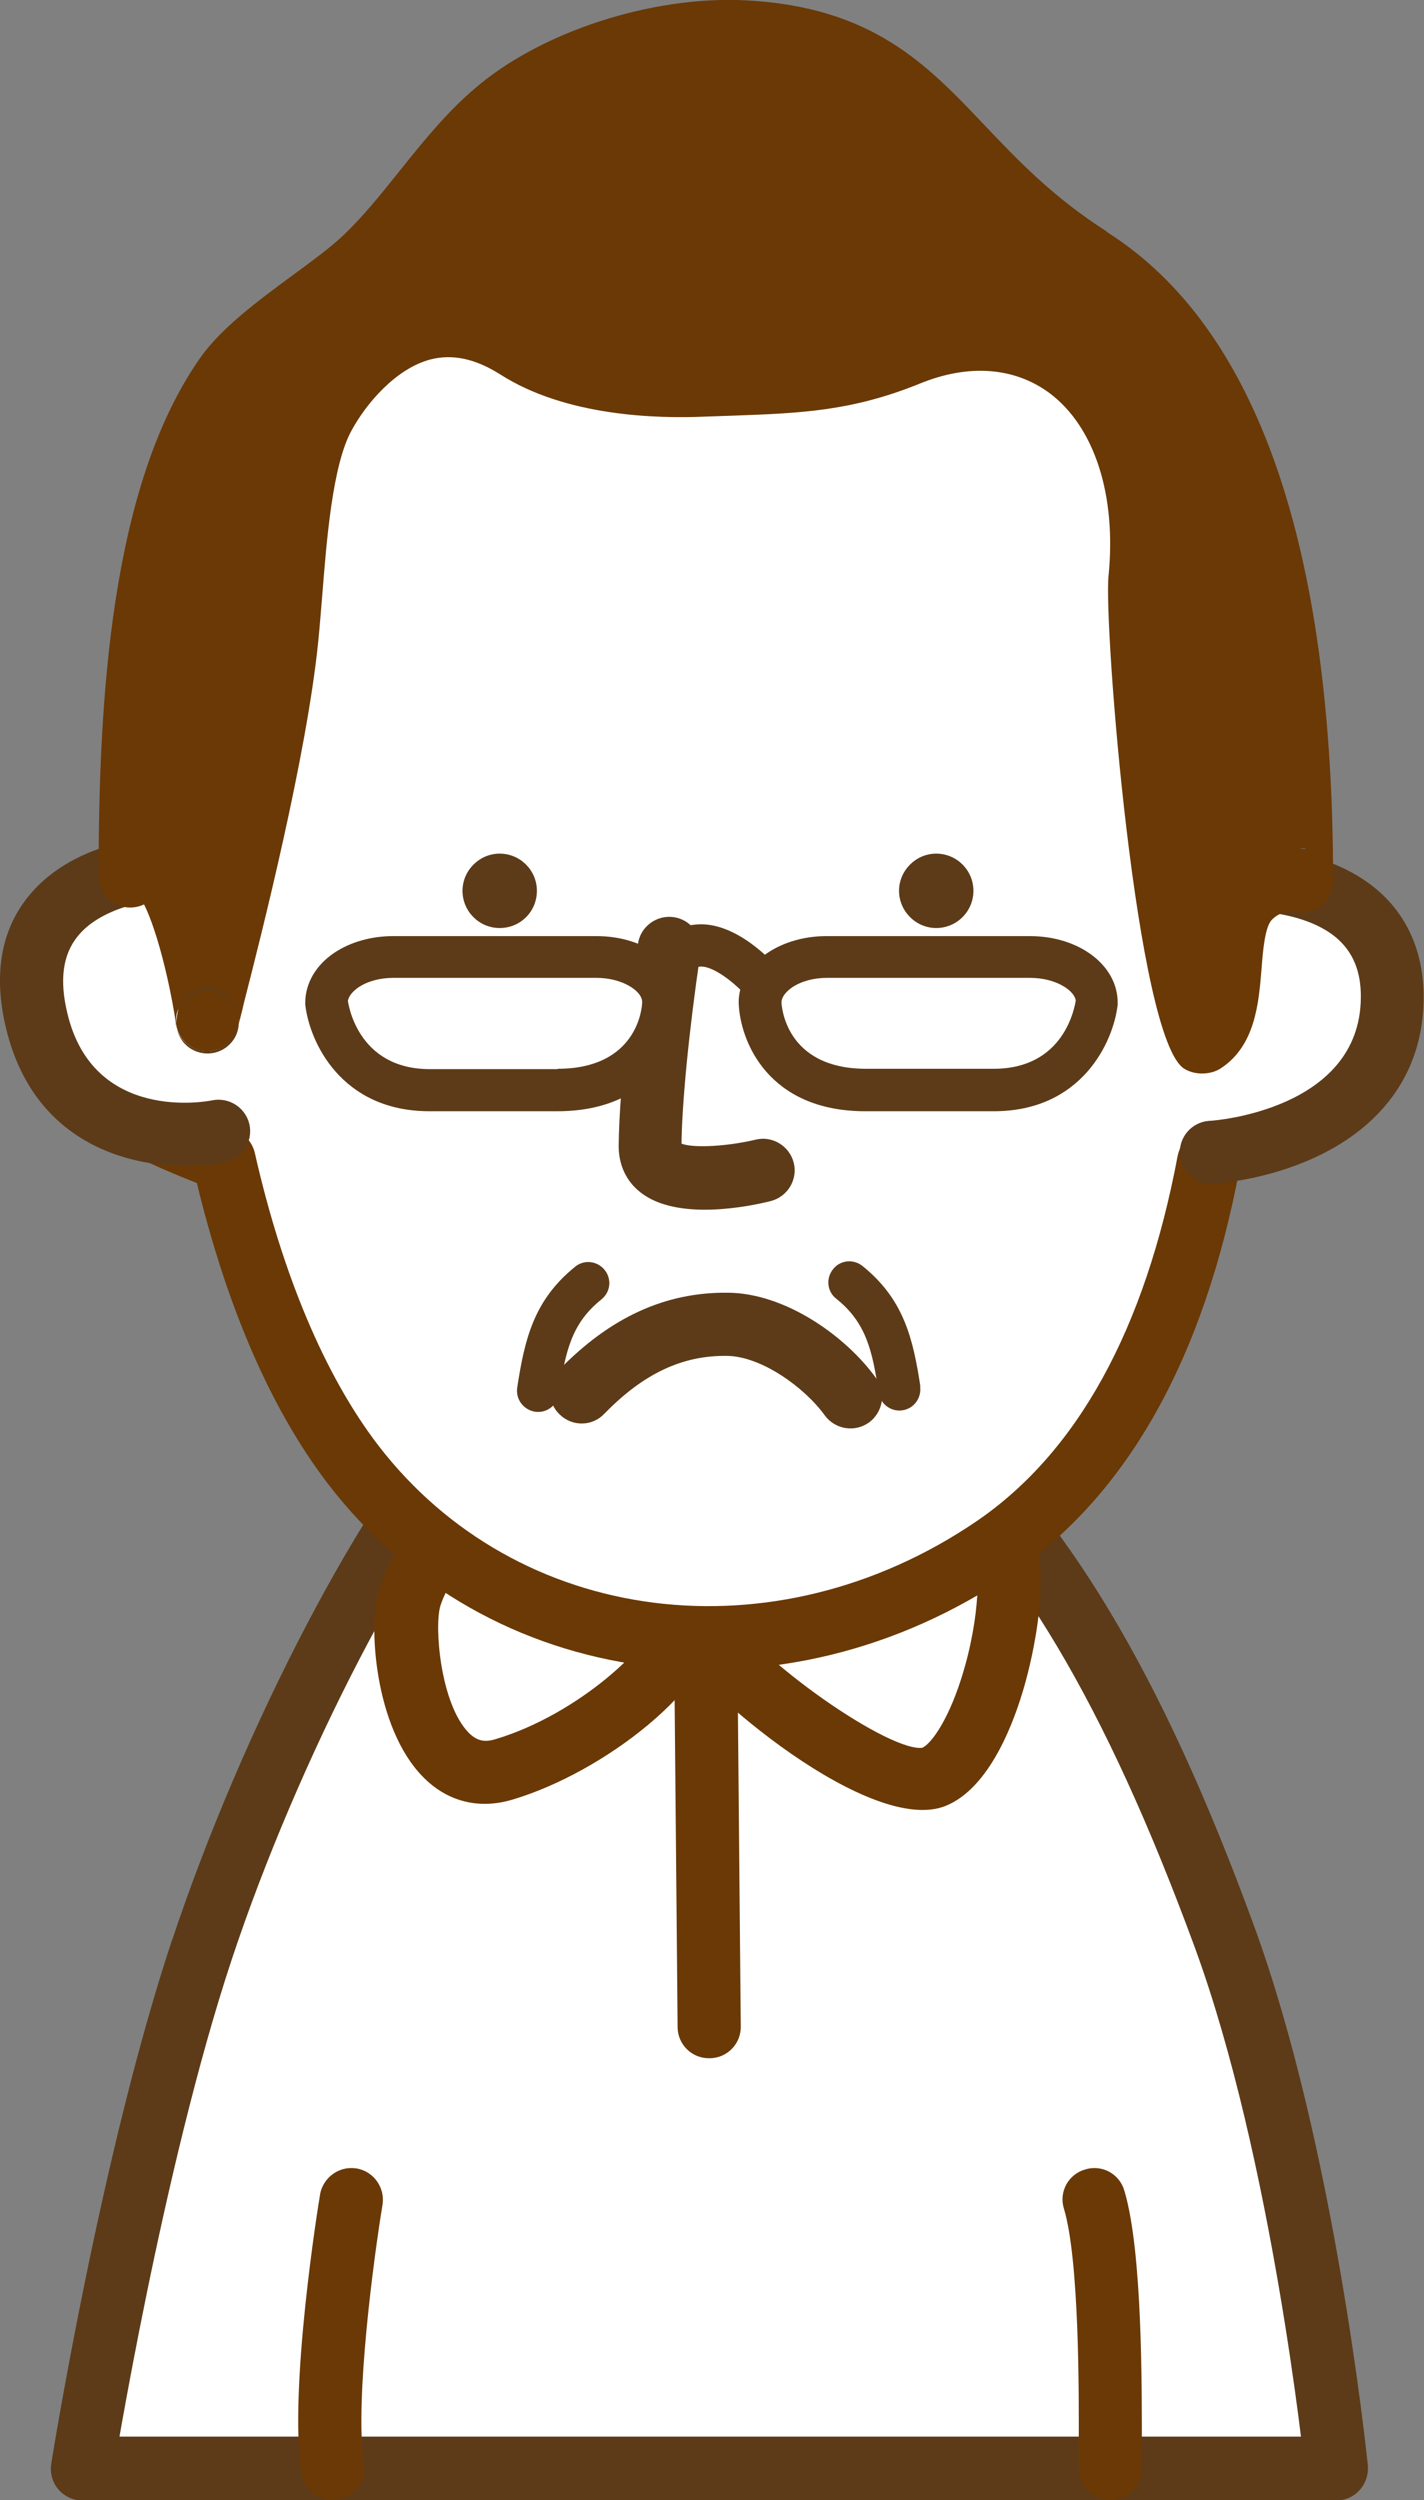
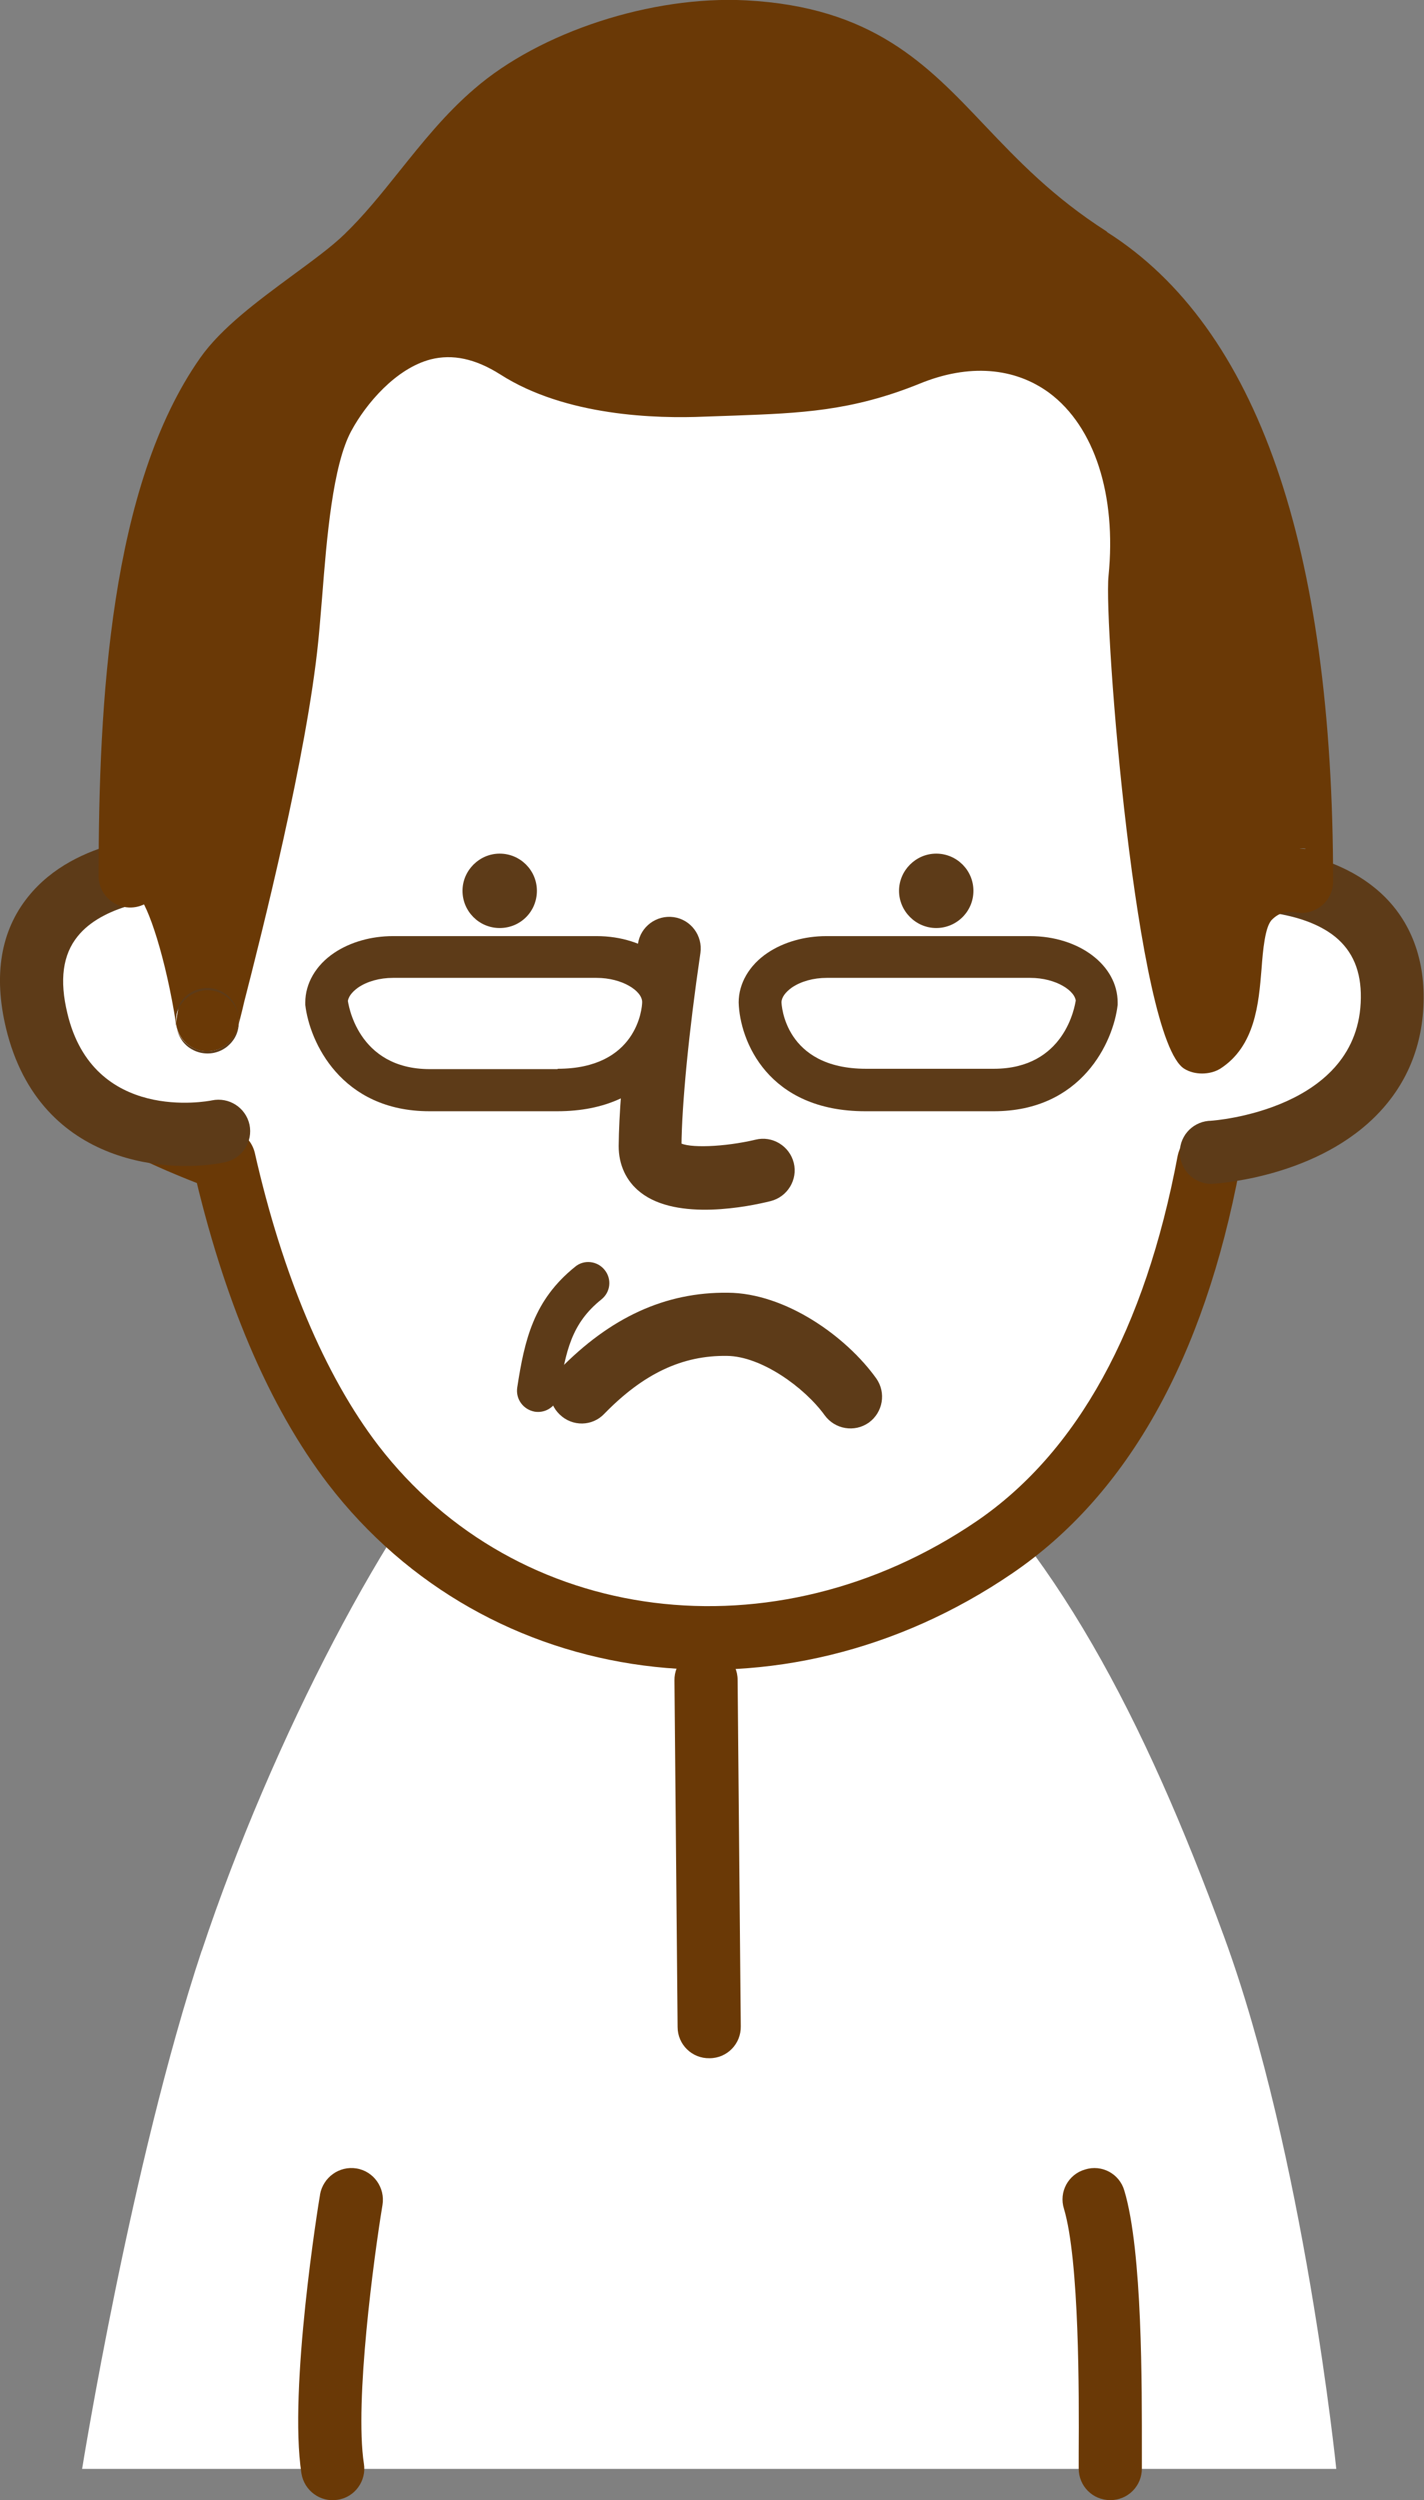
<svg xmlns="http://www.w3.org/2000/svg" viewBox="0 0 40.58 71.23">
  <rect x="0" y="0" width="40.58" height="71.23" fill="#808080" stroke="none" />
  <defs>
    <style>.d{fill:#6a3906;}.e{fill:#fff;}.f{fill:#5d3b18;}</style>
  </defs>
  <g id="a" />
  <g id="b">
    <g id="c">
      <g>
        <path class="e" d="M5.75,55.57c-2.01,6.05-3.41,14.77-3.41,14.77H38.08s-.91-8.93-3.2-15.17c-2.29-6.25-4.85-11.15-8.64-14.45-3.13-2.73-10.99-1.92-12.65-.17-2.44,2.55-5.83,8.98-7.84,15.03Z" />
-         <path class="f" d="M4.9,55.28c-2.01,6.05-3.38,14.55-3.44,14.91-.04,.26,.03,.53,.2,.73,.17,.2,.42,.32,.68,.32H38.08c.26,0,.5-.11,.67-.3,.17-.19,.25-.44,.23-.7-.04-.37-.95-9.11-3.25-15.39-2.63-7.19-5.38-11.76-8.9-14.82-3.44-3-11.83-2.28-13.89-.11-2.57,2.69-6.02,9.3-8.04,15.37Zm9.34-14.13c1.35-1.42,8.66-2.16,11.41,.23,3.28,2.85,5.86,7.2,8.39,14.08,2.23,6.07,3.14,14.87,3.15,14.95-.03-.25,.06-.51,.23-.69,.17-.19,.41-.3,.67-.3H2.34c.26,0,.51,.12,.69,.32,.17,.2,.25,.46,.2,.72,.01-.09,1.41-8.71,3.37-14.62,1.91-5.76,5.27-12.21,7.63-14.7Z" />
        <path class="e" d="M11.67,45.48c-.37,1.15,.18,5.68,2.68,4.94,2.5-.75,5.14-2.98,5.27-4.37,1.19,1.81,5.61,5.14,6.99,4.58,1.58-.64,2.66-5.73,1.87-6.8-.79-1.06-4.51-3.54-7.41-2.79-2.9,.75-8.35,1.14-9.4,4.44Z" />
-         <path class="d" d="M10.81,45.2c-.34,1.08-.13,4.03,1.24,5.42,.69,.71,1.6,.94,2.56,.65,2.58-.77,5.73-3.18,5.91-5.15-.04,.38-.31,.7-.68,.79-.37,.09-.76-.06-.97-.38,1.16,1.77,5.98,5.77,8.08,4.92,1.26-.51,1.96-2.4,2.26-3.48,.16-.57,.91-3.45,0-4.68-.98-1.32-5.01-3.99-8.35-3.13-.52,.13-1.13,.26-1.79,.39-3.05,.61-7.23,1.46-8.24,4.65Zm10.49-3.29c2.47-.63,5.84,1.62,6.46,2.46h0c.19,.32,.15,2-.46,3.73-.39,1.1-.82,1.61-1.01,1.69h.02c-.88,.18-4.74-2.45-5.91-4.24-.21-.32-.6-.47-.97-.38-.37,.09-.64,.41-.68,.79-.08,.86-2.28,2.89-4.63,3.59-.32,.1-.54,.04-.76-.18-.81-.82-.99-3.04-.81-3.62,.7-2.18,4.13-2.88,6.88-3.43,.68-.14,1.32-.27,1.89-.41Z" />
        <path class="e" d="M34.69,17.41c.24,2.29,.4,4.66,.42,7.01,.02,1.7,2.5,2.99,2.36,4.63-.11,1.24-1.19,2.78-3.02,4.03-.88,4.69-2.73,8.68-6.11,10.99-5.89,4.01-13.89,3.34-18.27-2.35-1.72-2.23-2.92-5.32-3.69-8.69-4.51-1.72-3.82-2.27-3.98-3.84-.17-1.64,2.99-4.08,3.03-5.69,.07-3.42-.41-7.22,.55-9.79,2.6-7.01,7.25-7.88,15.63-7.89,9.17-.01,12.2,3.02,13.09,11.6Z" />
        <path class="d" d="M33.79,17.51c.25,2.44,.39,4.77,.42,6.93,.01,1.15,.75,2.06,1.41,2.86,.51,.63,1,1.22,.95,1.69-.07,.77-.8,2.11-2.63,3.36-.2,.13-.33,.34-.38,.58-.93,4.95-2.86,8.45-5.73,10.41-5.76,3.92-13.09,2.99-17.05-2.16-1.51-1.97-2.73-4.85-3.52-8.34-.07-.29-.28-.53-.56-.64-3.33-1.27-3.34-1.66-3.37-2.43,0-.19-.01-.41-.04-.65-.05-.5,.76-1.57,1.36-2.35,.85-1.12,1.65-2.17,1.67-3.24,.02-.96,0-1.95-.03-2.92-.06-2.4-.11-4.88,.52-6.58,2.32-6.27,6.26-7.29,14.79-7.3,8.48-.01,11.33,2.51,12.19,10.79ZM21.6,4.92c-7.81,0-13.56,.62-16.47,8.48-.75,2.02-.69,4.68-.63,7.25,.02,.94,.04,1.92,.03,2.84,0,.48-.73,1.42-1.31,2.18-.9,1.19-1.84,2.41-1.71,3.62,.02,.18,.02,.36,.03,.53,.05,1.8,.69,2.6,4.52,4.06-.28-.11-.49-.35-.56-.64,.87,3.79,2.16,6.83,3.85,9.04,4.55,5.92,12.93,7.02,19.49,2.55,3.28-2.23,5.47-6.12,6.49-11.56-.04,.24-.18,.44-.38,.58,2-1.36,3.28-3.11,3.42-4.69,.1-1.2-.67-2.15-1.35-2.99-.49-.6-.99-1.22-1-1.73-.02-2.21-.17-4.6-.43-7.1-.95-9.17-4.61-12.42-13.99-12.4Z" />
        <path class="f" d="M18.19,26.91c-.16,1.11-.54,3.9-.56,5.74,0,.53,.21,1,.62,1.32,1.05,.83,3.11,.4,3.71,.25h0c.48-.12,.78-.61,.66-1.09s-.61-.78-1.09-.66h0c-.88,.21-1.93,.25-2.17,.08,.03,.02,.06,.08,.06,.11h0c.01-1.21,.21-3.27,.54-5.51h0c.07-.49-.27-.95-.76-1.02-.49-.07-.95,.27-1.02,.76h0Z" />
        <path class="f" d="M24.97,39.27c-.86-1.2-2.59-2.43-4.23-2.44-1.78-.02-3.35,.7-4.81,2.2h0c-.35,.36-.34,.93,.02,1.27,.36,.35,.93,.34,1.27-.02h0c1.11-1.14,2.22-1.67,3.5-1.65,.97,.01,2.2,.89,2.78,1.69h0c.29,.4,.85,.5,1.26,.21,.4-.29,.5-.85,.21-1.26h0Z" />
        <path class="e" d="M34.22,25.15c1.24-.27,5.49-.27,5.46,3.3-.04,3.97-4.91,4.4-5.15,4.39" />
        <path class="f" d="M34.42,26.03c.77-.17,2.63-.15,3.63,.66,.5,.41,.74,.98,.73,1.74-.03,3.2-4.22,3.5-4.27,3.5h.02c-.5,0-.9,.39-.91,.89,0,.5,.39,.9,.89,.91h0s2.84-.12,4.65-1.89c.92-.9,1.4-2.05,1.41-3.39,.01-1.31-.47-2.41-1.4-3.16-1.52-1.24-3.97-1.29-5.15-1.03h0c-.49,.11-.79,.59-.69,1.07,.11,.49,.59,.79,1.07,.69h0Z" />
        <path class="e" d="M5.17,24.69c-1.27-.02-5.05,.53-4.13,4.39,.92,3.86,4.94,3.2,5.18,3.15" />
        <path class="f" d="M5.18,23.79c-.49,0-3.01,.05-4.38,1.76-.78,.97-.99,2.23-.63,3.74,.97,4.04,4.84,4.13,6.25,3.82h0c.49-.11,.79-.58,.69-1.07-.11-.49-.59-.79-1.07-.69h0s0,0,0,0c-.14,.03-3.38,.64-4.12-2.48-.23-.95-.13-1.67,.29-2.19,.7-.88,2.24-1.1,2.95-1.09h0c.5,0,.91-.39,.91-.89,0-.5-.39-.91-.89-.91h0Z" />
        <path class="d" d="M31.05,7.35c-4.37-2.78-4.68-6.18-9.84-6.44-2.33-.12-5.33,.76-7.11,2.3-1.4,1.21-2.34,2.83-3.67,4.11-1.04,1-3.15,2.19-3.99,3.38-2.51,3.57-2.74,10.01-2.74,14.25,1.26-1.47,2.09,3.44,2.19,4.09-.01-.09,1.87-6.9,2.26-10.87,.19-1.93,.26-4.9,1.04-6.33,.59-1.09,2.61-3.79,5.52-1.94,1.45,.92,3.57,1.14,5.29,1.06,2.25-.1,3.75-.03,5.82-.88,3.88-1.59,7.12,1.32,6.62,6.4-.26,2.65,1.24,13.54,1.8,13.19,1.17-.75,.39-3.23,1.34-4.14,.46-.44,.99-.51,1.46-.44,0-8.38-1.65-14.96-6.02-17.73ZM5.9,29.05c.01,.1,.01,.09,0,0h0Z" />
        <path class="d" d="M31.53,6.59c-1.53-.98-2.52-2.02-3.48-3.03C26.41,1.83,24.86,.2,21.26,.01c-2.69-.14-5.87,.9-7.74,2.52-.83,.71-1.49,1.54-2.14,2.35-.52,.65-1.01,1.26-1.57,1.8-.36,.35-.91,.75-1.48,1.17-.99,.73-2.02,1.49-2.62,2.34-2.57,3.65-2.9,9.81-2.9,14.77,0,.38,.24,.71,.59,.84,.35,.13,.75,.03,1-.26,.02-.02,.03-.03,.03-.03-.11,.1-.39,.09-.5,0,.29,.26,.8,1.8,1.09,3.68,.08,.49,.53,.83,1.02,.75,.49-.07,.83-.53,.76-1.02,.01,.1,.02,.18,0,.28,.01-.06,.09-.35,.16-.66,.49-1.91,1.78-7,2.11-10.27,.04-.39,.07-.81,.11-1.26,.13-1.67,.3-3.75,.83-4.73,.42-.78,1.27-1.78,2.26-2.04,.63-.16,1.28-.02,1.99,.43,1.86,1.19,4.45,1.26,5.82,1.2l.87-.03c1.85-.07,3.31-.12,5.26-.91,1.39-.57,2.7-.47,3.7,.27,1.28,.96,1.91,2.9,1.68,5.21-.14,1.38,.79,13.2,2.16,14.04,.29,.18,.72,.18,1.02,0,1-.64,1.1-1.86,1.18-2.84,.04-.54,.1-1.22,.3-1.41,.19-.19,.4-.25,.71-.2,.26,.04,.52-.04,.72-.21,.2-.17,.31-.42,.31-.68,0-9.56-2.17-15.78-6.43-18.49Zm5.66,17.6c-.85-.12-1.61,.11-2.2,.68-.7,.66-.78,1.68-.85,2.57-.05,.59-.11,1.31-.35,1.47,.21-.14,.43-.17,.68-.1,.27,.07,.42,.26,.45,.32-.49-.95-1.8-10.08-1.55-12.56,.3-2.98-.58-5.47-2.4-6.83-1.5-1.12-3.49-1.3-5.46-.49-1.64,.67-2.9,.72-4.64,.78l-.88,.03c-1.97,.09-3.71-.25-4.77-.92-1.13-.72-2.28-.94-3.4-.65-1.95,.5-3.09,2.36-3.39,2.92-.72,1.32-.89,3.51-1.04,5.45-.04,.44-.07,.85-.1,1.22-.31,3.14-1.58,8.13-2.06,10.01q-.22,.88-.2,1.07c-.07-.49,.27-.94,.76-1.02,.49-.07,.95,.26,1.02,.75-.71-4.64-1.87-4.97-2.25-5.08-.25-.07-.91-.16-1.51,.54,.25-.29,.64-.39,1-.26,.35,.13,.59,.47,.59,.84,0-4.33,.27-10.46,2.57-13.73,.43-.61,1.38-1.31,2.21-1.92,.62-.46,1.21-.9,1.66-1.33,.64-.62,1.19-1.31,1.72-1.97,.62-.78,1.21-1.51,1.91-2.11,1.53-1.32,4.25-2.19,6.47-2.08,2.88,.15,4.01,1.34,5.58,2.99,.99,1.04,2.1,2.21,3.82,3.31,3.72,2.37,5.6,8.08,5.6,16.98,0-.26,.11-.51,.31-.68,.2-.17,.46-.25,.72-.21Z" />
        <path class="f" d="M5.01,29.17c.06,.39,.25,.65,.57,.78,.3,.12,.64,.07,.89-.13,.27-.22,.38-.52,.32-.91-.08-.49-.53-.83-1.02-.75-.49,.07-.83,.53-.76,1.02Zm0,.01v.05c-.03-.24,.03-.47,.18-.66s.36-.31,.59-.35c.49-.07,.94,.26,1.02,.75v-.05c.06,.49-.28,.95-.77,1.02-.49,.07-.95-.27-1.02-.76Z" />
        <path class="f" d="M15.93,39.7c.19-1.22,.36-2,1.21-2.68h0c.26-.21,.3-.58,.09-.84-.21-.26-.59-.3-.84-.09h0c-1.18,.95-1.44,2.07-1.65,3.44h0c-.05,.33,.17,.63,.5,.69,.33,.05,.63-.17,.69-.5h0Z" />
-         <path class="f" d="M26.23,39.51c-.21-1.37-.47-2.49-1.65-3.44h0c-.26-.21-.64-.17-.84,.09-.21,.26-.17,.64,.09,.84h0c.85,.68,1.03,1.47,1.21,2.68h0c.05,.33,.36,.55,.68,.5,.33-.05,.55-.36,.5-.69h0Z" />
        <path class="d" d="M19.22,47.88l.09,9.87h0c0,.5,.41,.9,.91,.89,.5,0,.9-.41,.89-.91h0l-.09-9.87h0c0-.5-.41-.9-.91-.89-.5,0-.9,.41-.89,.91h0Z" />
-         <path class="d" d="M9.12,62.53c-.04,.22-.9,5.53-.53,7.94h0c.08,.49,.54,.83,1.03,.75,.49-.07,.83-.54,.75-1.03h0c-.27-1.77,.29-5.92,.53-7.37h0c.08-.49-.25-.96-.74-1.04-.49-.08-.95,.25-1.04,.74h0Z" />
+         <path class="d" d="M9.12,62.53c-.04,.22-.9,5.53-.53,7.94h0c.08,.49,.54,.83,1.03,.75,.49-.07,.83-.54,.75-1.03c-.27-1.77,.29-5.92,.53-7.37h0c.08-.49-.25-.96-.74-1.04-.49-.08-.95,.25-1.04,.74h0Z" />
        <path class="d" d="M32.54,70.33v-.46c0-1.86,.02-5.73-.5-7.46h0c-.14-.48-.64-.75-1.12-.6-.48,.14-.75,.64-.6,1.12h0c.44,1.47,.43,5.3,.42,6.94v.46h0c0,.5,.4,.9,.9,.9s.9-.4,.9-.9h0Z" />
-         <path class="f" d="M18.64,28.02h0s.59-.41,1.3-.48c.38-.04,1.03,.49,1.34,.85h0c.22,.25,.59,.28,.85,.07,.25-.22,.28-.59,.07-.85h0c-.12-.14-1.21-1.38-2.37-1.27-1.03,.1-1.84,.68-1.87,.7h0c-.27,.19-.33,.57-.14,.84,.19,.27,.57,.33,.84,.14h0Z" />
        <g>
          <path class="e" d="M15.89,31.06h-3.64c-2.64,0-2.94-2.5-2.94-2.5,0-.71,.85-1.29,1.9-1.29h5.8c1.04,0,1.9,.58,1.9,1.29,0,0-.07,2.5-3.01,2.5Z" />
          <path class="f" d="M15.89,30.46h-3.64c-2.08,0-2.33-1.89-2.34-1.97,0,.02,0,.05,0,.07,0-.14,.11-.29,.29-.42,.26-.18,.62-.28,1-.28h5.8c.73,0,1.3,.37,1.3,.69,0,.18-.15,1.9-2.41,1.9Zm3.61-1.9c0-1.06-1.1-1.89-2.5-1.89h-5.8c-.62,0-1.22,.17-1.68,.48-.52,.35-.82,.87-.82,1.41,0,.02,0,.05,0,.07,.12,1.05,1.02,3.03,3.54,3.03h3.64c2.79,0,3.58-2.02,3.61-3.1Z" />
        </g>
        <g>
          <path class="e" d="M24.68,31.06h3.64c2.64,0,2.94-2.5,2.94-2.5,0-.71-.85-1.29-1.9-1.29h-5.8c-1.04,0-1.9,.58-1.9,1.29,0,0,.07,2.5,3.01,2.5Z" />
          <path class="f" d="M24.68,31.66h3.64c2.51,0,3.41-1.98,3.53-3.03,0-.02,0-.05,0-.07,0-1.06-1.1-1.89-2.5-1.89h-5.8c-.62,0-1.22,.17-1.68,.48-.52,.35-.82,.87-.82,1.41,.03,1.09,.83,3.1,3.61,3.1Zm-2.41-3.1c0-.14,.11-.29,.29-.42,.26-.18,.62-.28,1-.28h5.8c.73,0,1.3,.37,1.3,.69,0-.02,0-.05,0-.07-.03,.2-.32,1.97-2.34,1.97h-3.64c-2.33,0-2.41-1.84-2.41-1.9Z" />
        </g>
        <path class="f" d="M15.3,25.38c0,.59-.47,1.06-1.06,1.06s-1.06-.48-1.06-1.06,.48-1.06,1.06-1.06,1.06,.47,1.06,1.06Z" />
        <path class="f" d="M27.74,25.38c0,.59-.48,1.06-1.06,1.06s-1.06-.48-1.06-1.06,.48-1.06,1.06-1.06,1.06,.47,1.06,1.06Z" />
      </g>
    </g>
  </g>
</svg>